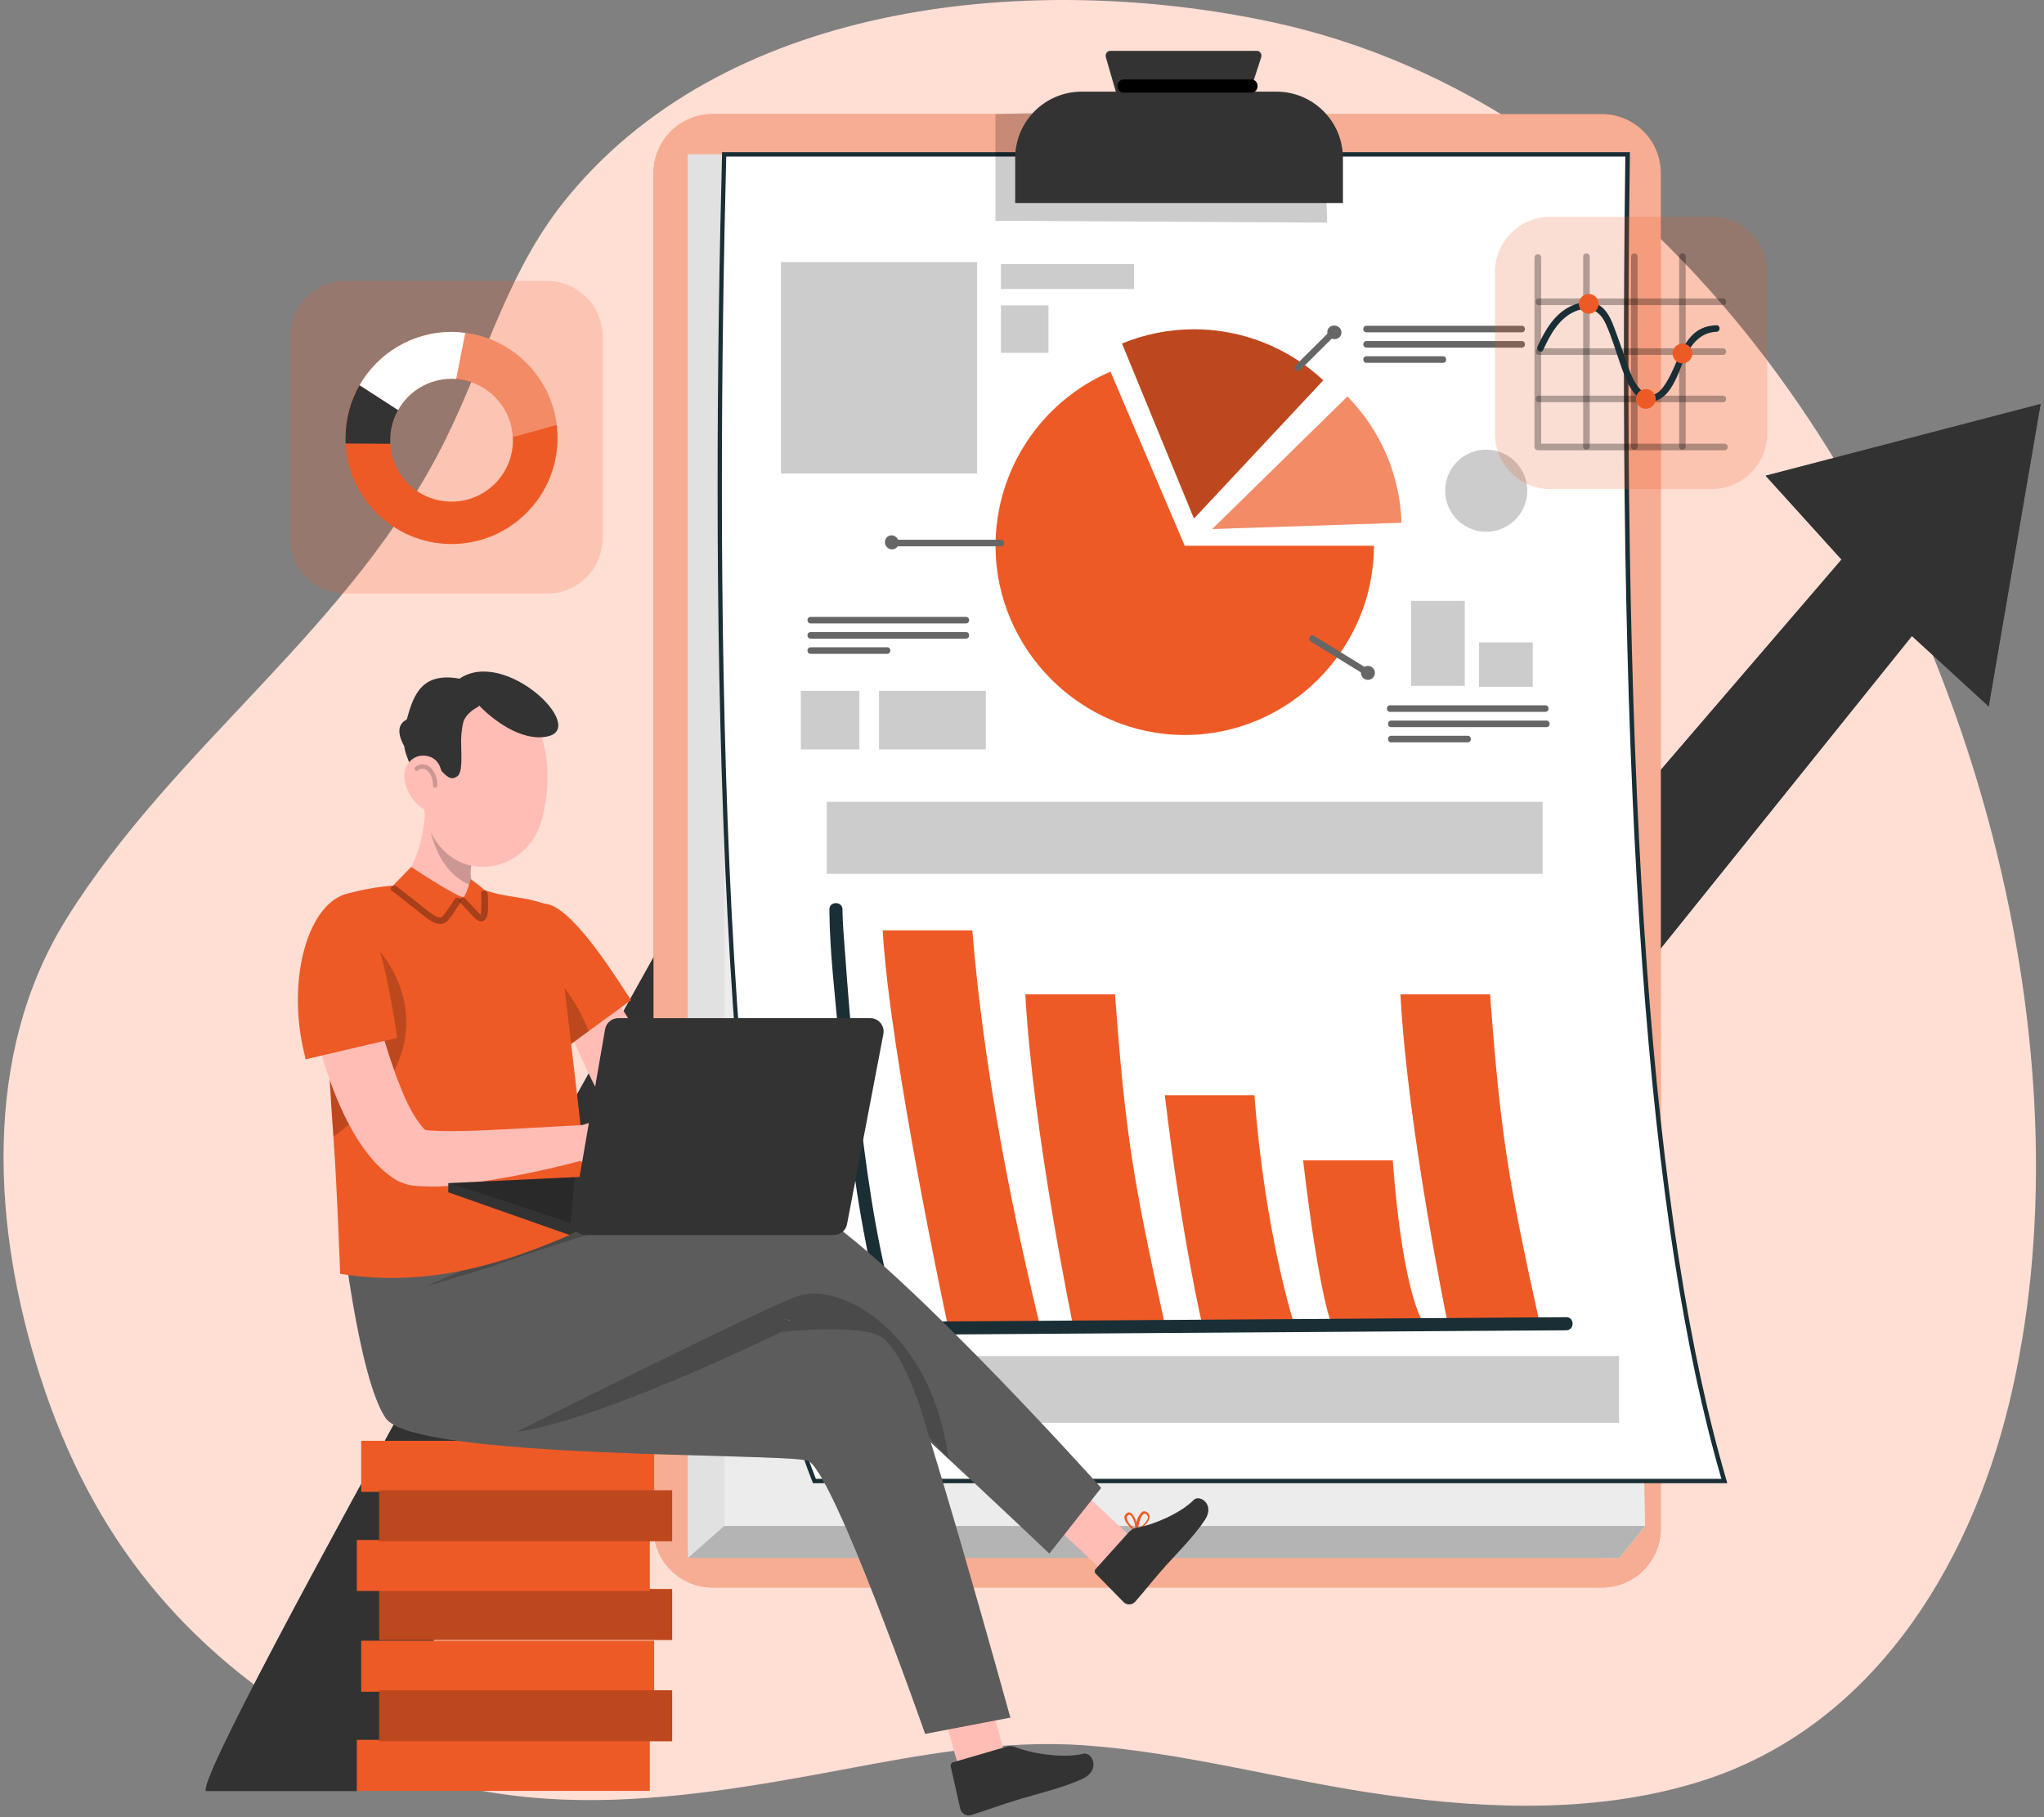
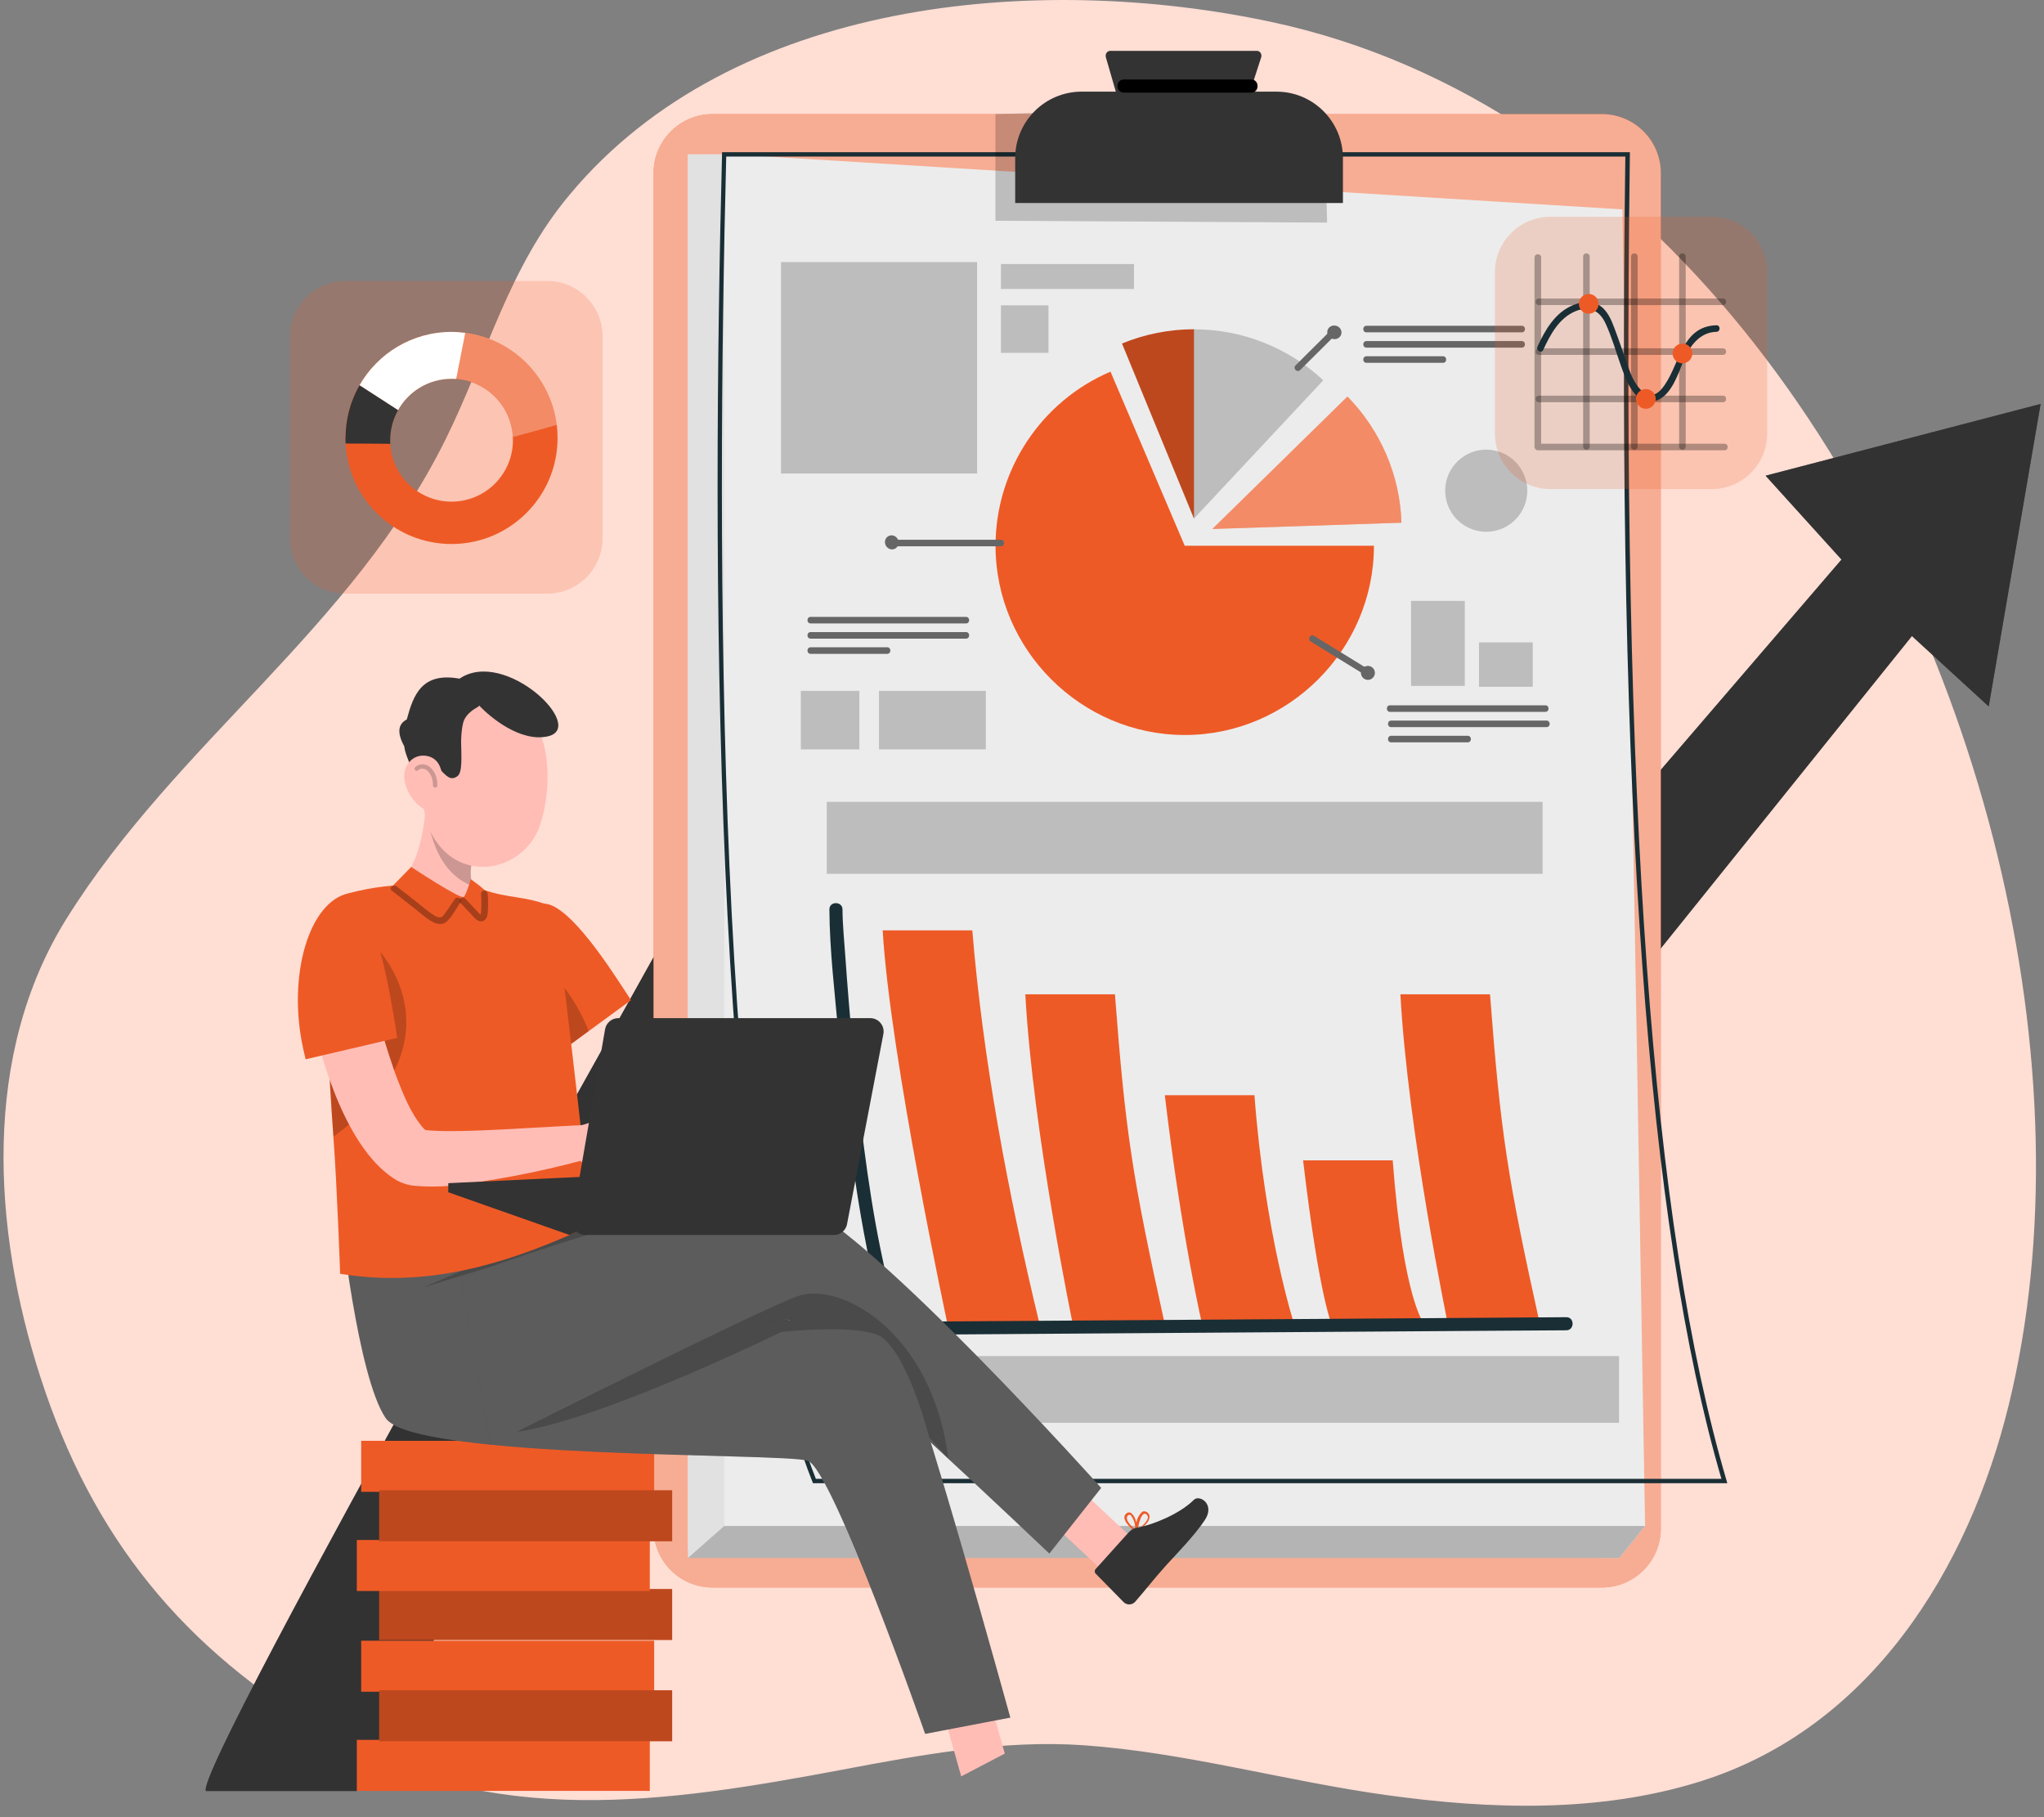
<svg xmlns="http://www.w3.org/2000/svg" width="234" height="208" viewBox="0 0 234 208" fill="none">
  <rect x="0" y="0" width="234" height="208" fill="#808080" stroke="none" />
  <g clip-path="url(#clip0_6319_4348)">
    <path d="M199.75 37.96C185.51 20.3 167.15 7.12 145.54 2.51C118.77 -3.2 83.94 -0.19 65.22 22.28C58.2 30.62 55.76 40.69 51.03 50.25C40.29 71.99 20.21 84.99 7.63 105.13C-2.13 120.74 -0.83 140.74 4.62 157.61C10.53 175.94 20.94 188.75 37.59 198.48C56.25 209.39 76.22 206.36 96.39 202.57C105.46 200.86 114.82 199.12 124.1 199.77C135.72 200.59 147.18 203.87 158.71 205.47C170.69 207.13 183.13 207.52 194.67 203.9C214.09 197.81 225.34 179.69 229.96 160.83C239.32 122.67 227.18 71.99 199.75 37.96Z" fill="#FFDED4" />
    <path d="M78.28 103.2V103.18C78.28 103.18 78.27 103.18 78.28 103.2Z" fill="#333333" />
    <path d="M202.12 54.44L210.82 64.05L178.27 101.92L145.79 64.57L97.07 124.71C97.07 124.71 78.47 103.96 78.29 103.21C78.11 104.17 22.06 202.65 23.58 205H40.84L80.15 128.06L96.77 147.27L146.42 85.61L178.12 123.49L218.88 72.8L227.67 80.86L233.61 46.24L202.13 54.45L202.12 54.44Z" fill="#333333" />
    <path opacity="0.7" d="M202.12 54.44L210.82 64.05L178.27 101.92L145.79 64.57L97.07 124.71C97.07 124.71 78.47 103.96 78.29 103.21C78.11 104.17 22.06 202.65 23.58 205H40.84L80.15 128.06L96.77 147.27L146.42 85.61L178.12 123.49L218.88 72.8L227.67 80.86L233.61 46.24L202.13 54.45L202.12 54.44Z" fill="#333333" />
    <path d="M183.38 13.06H81.57C77.842 13.06 74.82 16.082 74.82 19.81V174.96C74.82 178.688 77.842 181.71 81.57 181.71H183.38C187.108 181.71 190.13 178.688 190.13 174.96V19.81C190.13 16.082 187.108 13.06 183.38 13.06Z" fill="#EE5A26" />
    <path opacity="0.5" d="M183.38 13.06H81.57C77.842 13.06 74.82 16.082 74.82 19.81V174.96C74.82 178.688 77.842 181.71 81.57 181.71H183.38C187.108 181.71 190.13 178.688 190.13 174.96V19.81C190.13 16.082 187.108 13.06 183.38 13.06Z" fill="white" />
    <path d="M83.85 17.67H78.76V177.43L185.38 178.33L188.33 174.67L185.74 23.97L83.85 17.67Z" fill="#ECECEC" />
    <path d="M188.33 174.67H82.91V17.67H78.76V178.33H185.38L188.33 174.67Z" fill="#E1E1E1" />
    <path opacity="0.2" d="M78.76 178.33L82.91 174.67H188.33L185.38 178.33H78.76Z" fill="black" />
-     <path d="M197.41 169.52H93.24C83.09 144.27 81.3 80.02 82.9 17.67H186.33C185.49 79.99 187.52 135.94 197.41 169.52Z" fill="white" />
    <path d="M197.74 169.77H93.07L93.01 169.61C81.34 140.57 81.51 61.95 82.66 17.66V17.42H186.59V17.67C185.58 92.14 189.09 140.36 197.65 169.44L197.74 169.76V169.77ZM93.41 169.27H197.07C188.57 140.14 185.08 92.02 186.07 17.92H83.14C82.01 62.13 81.85 140.24 93.4 169.27H93.41Z" fill="#1A2E35" />
    <path opacity="0.2" d="M185.35 155.22H101.04V162.86H185.35V155.22Z" fill="black" />
    <path opacity="0.2" d="M111.86 30H89.41V54.2H111.86V30Z" fill="black" />
    <path d="M108.53 151.84C108.53 151.84 101.9 121.01 101.05 106.49H111.31C112.52 121.13 115.31 136.22 119.01 151.56L108.53 151.85V151.84Z" fill="#EE5A26" />
    <path d="M122.87 151.84C122.87 151.84 118.24 129.64 117.38 113.81H127.64C128.85 129.77 129.65 134.81 133.34 151.53L122.86 151.84H122.87Z" fill="#EE5A26" />
    <path d="M165.81 151.84C165.81 151.84 161.18 129.64 160.32 113.81H170.58C171.79 129.77 172.59 134.81 176.28 151.53L165.8 151.84H165.81Z" fill="#EE5A26" />
    <path d="M137.68 151.84C137.68 151.84 135.29 141.78 133.35 125.36H143.61C144.82 141.32 148.15 151.53 148.15 151.53L137.67 151.84H137.68Z" fill="#EE5A26" />
    <path d="M152.56 151.84C152.56 151.84 151.12 149.24 149.18 132.82H159.44C160.65 148.78 163.03 151.52 163.03 151.52L152.55 151.83L152.56 151.84Z" fill="#EE5A26" />
    <path d="M94.95 104.1C94.98 108.81 95.56 113.58 95.98 118.27C96.72 126.33 97.59 134.42 99.14 142.37C99.8 145.77 100.54 149.25 101.99 152.42C102.1 152.65 102.39 152.79 102.64 152.79C111.29 152.73 119.93 152.67 128.58 152.61L169.88 152.33C173.02 152.31 176.17 152.29 179.31 152.27C180.27 152.27 180.28 150.76 179.31 150.77C170.66 150.83 162.02 150.89 153.37 150.95L112.07 151.23C108.93 151.25 105.78 151.27 102.64 151.29L103.29 151.66C102.05 148.93 101.4 145.9 100.8 142.98C100.01 139.13 99.42 135.23 98.91 131.33C97.96 124.01 97.28 116.66 96.76 109.3C96.64 107.57 96.46 105.83 96.45 104.1C96.45 103.14 94.94 103.13 94.95 104.1Z" fill="#1A2E35" />
    <path opacity="0.2" d="M129.82 30.22H114.59V33.08H129.82V30.22Z" fill="black" />
    <path opacity="0.2" d="M120.03 34.95H114.59V40.39H120.03V34.95Z" fill="black" />
    <path d="M135.63 62.47H157.29C157.29 74.35 147.51 84.13 135.63 84.13C123.75 84.13 113.97 74.35 113.97 62.47C113.97 53.81 119.17 45.94 127.13 42.54L135.63 62.47Z" fill="#EE5A26" />
-     <path d="M136.69 59.36L128.45 39.32C131.06 38.25 133.86 37.69 136.69 37.69C142.18 37.69 147.48 39.78 151.49 43.53L136.69 59.35V59.36Z" fill="#EE5A26" />
+     <path d="M136.69 59.36L128.45 39.32C131.06 38.25 133.86 37.69 136.69 37.69L136.69 59.35V59.36Z" fill="#EE5A26" />
    <path opacity="0.2" d="M136.69 59.36L128.45 39.32C131.06 38.25 133.86 37.69 136.69 37.69C142.18 37.69 147.48 39.78 151.49 43.53L136.69 59.35V59.36Z" fill="black" />
    <path d="M138.79 60.55L154.26 45.39C156.14 47.31 157.65 49.56 158.71 52.03C159.77 54.5 160.36 57.15 160.44 59.83L138.79 60.55Z" fill="#EE5A26" />
    <path opacity="0.3" d="M138.79 60.55L154.26 45.39C156.14 47.31 157.65 49.56 158.71 52.03C159.77 54.5 160.36 57.15 160.44 59.83L138.79 60.55Z" fill="white" />
    <path d="M159.13 81.48H176.92C177.4 81.48 177.4 80.73 176.92 80.73H159.13C158.65 80.73 158.65 81.48 159.13 81.48Z" fill="#666666" />
    <path d="M159.26 83.23H177.05C177.53 83.23 177.53 82.48 177.05 82.48H159.26C158.78 82.48 158.78 83.23 159.26 83.23Z" fill="#666666" />
    <path d="M159.26 84.97H168.03C168.51 84.97 168.51 84.22 168.03 84.22H159.26C158.78 84.22 158.78 84.97 159.26 84.97Z" fill="#666666" />
    <path d="M156.43 38.04H174.22C174.7 38.04 174.7 37.29 174.22 37.29H156.43C155.95 37.29 155.95 38.04 156.43 38.04Z" fill="#666666" />
    <path d="M156.43 39.79H174.22C174.7 39.79 174.7 39.04 174.22 39.04H156.43C155.95 39.04 155.95 39.79 156.43 39.79Z" fill="#666666" />
    <path d="M156.43 41.53H165.2C165.68 41.53 165.68 40.78 165.2 40.78H156.43C155.95 40.78 155.95 41.53 156.43 41.53Z" fill="#666666" />
    <path d="M92.8 71.36H110.59C111.07 71.36 111.07 70.61 110.59 70.61H92.8C92.32 70.61 92.32 71.36 92.8 71.36Z" fill="#666666" />
    <path d="M92.8 73.1H110.59C111.07 73.1 111.07 72.35 110.59 72.35H92.8C92.32 72.35 92.32 73.1 92.8 73.1Z" fill="#666666" />
    <path d="M92.8 74.84H101.57C102.05 74.84 102.05 74.09 101.57 74.09H92.8C92.32 74.09 92.32 74.84 92.8 74.84Z" fill="#666666" />
    <path d="M150.24 73.11C152.36 74.41 154.48 75.72 156.6 77.02L150.24 73.11Z" fill="white" />
    <path d="M150.05 73.43C152.17 74.73 154.29 76.04 156.41 77.34C156.82 77.59 157.2 76.95 156.79 76.69C154.67 75.39 152.55 74.08 150.43 72.78C150.02 72.53 149.64 73.17 150.05 73.43Z" fill="#666666" />
    <path d="M157.4 77.02C157.4 77.46 157.04 77.82 156.6 77.82C156.16 77.82 155.8 77.46 155.8 77.02C155.8 76.58 156.16 76.22 156.6 76.22C157.04 76.22 157.4 76.58 157.4 77.02Z" fill="#666666" />
    <path d="M148.84 42.36C149.96 41.25 151.08 40.14 152.19 39.03C152.35 38.87 152.51 38.71 152.67 38.55C153.01 38.21 152.48 37.68 152.14 38.02C151.02 39.13 149.9 40.24 148.79 41.35C148.63 41.51 148.47 41.67 148.31 41.83C147.97 42.17 148.5 42.7 148.84 42.36Z" fill="#666666" />
    <path d="M152.96 37.29C153.4 37.4 153.66 37.83 153.55 38.25C153.44 38.66 153 38.91 152.56 38.79C152.12 38.68 151.86 38.25 151.97 37.83C152.08 37.41 152.52 37.17 152.96 37.29Z" fill="#666666" />
    <path d="M114.59 61.78H102.52C102.04 61.78 102.04 62.53 102.52 62.53H114.59C115.07 62.53 115.07 61.78 114.59 61.78Z" fill="#666666" />
    <path d="M101.42 62.46C101.2 62.07 101.32 61.58 101.7 61.37C102.08 61.16 102.55 61.31 102.77 61.7C102.99 62.09 102.87 62.58 102.49 62.79C102.11 63 101.64 62.85 101.42 62.46Z" fill="#666666" />
    <path opacity="0.2" d="M176.6 91.78H94.65V100.02H176.6V91.78Z" fill="black" />
    <path opacity="0.2" d="M167.69 68.78H161.54V78.51H167.69V68.78Z" fill="black" />
    <path opacity="0.2" d="M175.47 73.53H169.32V78.61H175.47V73.53Z" fill="black" />
    <path opacity="0.2" d="M98.38 79.08H91.68V85.78H98.38V79.08Z" fill="black" />
    <path opacity="0.2" d="M112.86 79.08H100.63V85.78H112.86V79.08Z" fill="black" />
    <path opacity="0.2" d="M174.719 57.252C175.318 54.726 173.756 52.193 171.231 51.594C168.705 50.995 166.172 52.557 165.573 55.083C164.974 57.609 166.536 60.142 169.062 60.741C171.587 61.34 174.12 59.778 174.719 57.252Z" fill="black" />
    <path opacity="0.2" d="M113.96 13.06V25.27L151.93 25.48L151.87 23.24L133.64 12.46L113.96 13.06Z" fill="black" />
    <path d="M123.82 10.49H146.13C150.33 10.49 153.74 13.9 153.74 18.1V23.24H116.22V18.1C116.22 13.9 119.63 10.49 123.83 10.49H123.82Z" fill="#333333" />
    <path d="M128.03 11.49L126.6 6.55C126.5 6.19 126.75 5.82 127.1 5.82H143.89C144.25 5.82 144.5 6.2 144.38 6.57L142.7 11.74C142.63 11.97 142.42 12.12 142.2 12.12L128.52 11.89C128.29 11.89 128.1 11.73 128.03 11.49Z" fill="#333333" />
    <path d="M128.66 10.6H143.24C144.21 10.6 144.21 9.1 143.24 9.1H128.66C127.69 9.1 127.69 10.6 128.66 10.6Z" fill="black" />
    <path opacity="0.2" d="M195.96 24.81H177.49C173.983 24.81 171.14 27.653 171.14 31.16V49.63C171.14 53.137 173.983 55.98 177.49 55.98H195.96C199.467 55.98 202.31 53.137 202.31 49.63V31.16C202.31 27.653 199.467 24.81 195.96 24.81Z" fill="#EE5A26" />
    <path opacity="0.3" d="M175.67 29.45V51.16C175.67 51.36 175.84 51.54 176.05 51.54H197.43C197.91 51.54 197.91 50.79 197.43 50.79H176.05L176.43 51.17V29.46C176.43 28.98 175.68 28.98 175.68 29.46L175.67 29.45Z" fill="black" />
    <path opacity="0.3" d="M181.24 29.36V51.12C181.24 51.6 181.99 51.6 181.99 51.12V29.36C181.99 28.88 181.24 28.88 181.24 29.36Z" fill="black" />
    <path opacity="0.3" d="M186.73 29.36V51.12C186.73 51.6 187.48 51.6 187.48 51.12V29.36C187.48 28.88 186.73 28.88 186.73 29.36Z" fill="black" />
    <path opacity="0.3" d="M192.23 29.36V51.12C192.23 51.6 192.98 51.6 192.98 51.12V29.36C192.98 28.88 192.23 28.88 192.23 29.36Z" fill="black" />
    <path opacity="0.3" d="M176.16 46.04H197.25C197.73 46.04 197.73 45.29 197.25 45.29H176.16C175.68 45.29 175.68 46.04 176.16 46.04Z" fill="black" />
    <path opacity="0.3" d="M176.16 40.62H197.25C197.73 40.62 197.73 39.87 197.25 39.87H176.16C175.68 39.87 175.68 40.62 176.16 40.62Z" fill="black" />
    <path opacity="0.3" d="M176.16 34.92H197.25C197.73 34.92 197.73 34.17 197.25 34.17H176.16C175.68 34.17 175.68 34.92 176.16 34.92Z" fill="black" />
    <path d="M176.67 40.05C177.47 38.31 178.47 36.43 180.32 35.64C181.93 34.96 183.12 35.51 183.83 37.07C184.54 38.63 184.99 40.24 185.55 41.82C186.16 43.53 187.25 46.76 189.73 45.81C191.35 45.19 192.12 42.79 192.71 41.35C193.39 39.69 194.53 38.03 196.5 37.98C196.98 37.97 196.98 37.22 196.5 37.23C192.35 37.35 192.32 42.03 190.25 44.49C188.63 46.42 187.13 44.01 186.59 42.52C186 40.89 185.45 39.24 184.84 37.61C184.47 36.61 184.01 35.5 183.06 34.92C182.11 34.34 181.01 34.54 180.06 34.94C178.03 35.78 176.89 37.76 176.01 39.68C175.81 40.12 176.46 40.5 176.66 40.06L176.67 40.05Z" fill="#1A2E35" />
    <path d="M192.61 41.59C193.234 41.59 193.74 41.084 193.74 40.46C193.74 39.836 193.234 39.33 192.61 39.33C191.986 39.33 191.48 39.836 191.48 40.46C191.48 41.084 191.986 41.59 192.61 41.59Z" fill="#EE5A26" />
    <path d="M189.55 45.66C189.55 46.28 189.04 46.79 188.42 46.79C187.8 46.79 187.29 46.28 187.29 45.66C187.29 45.04 187.8 44.53 188.42 44.53C189.04 44.53 189.55 45.04 189.55 45.66Z" fill="#EE5A26" />
    <path d="M181.88 35.91C182.504 35.91 183.01 35.404 183.01 34.78C183.01 34.156 182.504 33.65 181.88 33.65C181.256 33.65 180.75 34.156 180.75 34.78C180.75 35.404 181.256 35.91 181.88 35.91Z" fill="#EE5A26" />
    <g opacity="0.2">
      <path d="M62.63 32.16H39.54C36.033 32.16 33.19 35.003 33.19 38.51V61.6C33.19 65.107 36.033 67.95 39.54 67.95H62.63C66.137 67.95 68.98 65.107 68.98 61.6V38.51C68.98 35.003 66.137 32.16 62.63 32.16Z" fill="#EE5A26" />
    </g>
    <path d="M51.69 37.99C44.98 37.99 39.55 43.43 39.55 50.13C39.55 56.83 44.99 62.27 51.69 62.27C58.39 62.27 63.83 56.83 63.83 50.13C63.83 43.43 58.39 37.99 51.69 37.99ZM51.69 57.42C47.81 57.42 44.66 54.27 44.66 50.39C44.66 46.51 47.81 43.36 51.69 43.36C55.57 43.36 58.72 46.51 58.72 50.39C58.72 54.27 55.57 57.42 51.69 57.42Z" fill="#EE5A26" />
    <path opacity="0.3" d="M53.28 38.09L52.24 43.37C55.75 43.64 58.54 46.48 58.72 50.02C60.07 49.67 62.01 49.13 63.75 48.63C63.08 43.15 58.75 38.8 53.29 38.09H53.28Z" fill="white" />
    <path d="M51.69 37.99C47.18 37.99 43.24 40.45 41.15 44.11L45.56 46.96C46.76 44.81 49.06 43.36 51.69 43.36C51.87 43.36 52.05 43.36 52.23 43.38L53.27 38.1C52.75 38.03 52.22 37.99 51.68 37.99H51.69Z" fill="white" />
    <path d="M39.55 50.13C39.55 50.35 39.55 50.56 39.57 50.77C41.29 50.77 43.51 50.79 44.68 50.8C44.68 50.66 44.67 50.52 44.67 50.38C44.67 49.13 45 47.96 45.57 46.95L41.16 44.1C40.14 45.88 39.56 47.93 39.56 50.12L39.55 50.13Z" fill="#333333" />
    <path d="M74.89 187.8H41.35V193.64H74.89V187.8Z" fill="#EE5A26" />
    <path d="M74.39 199.15H40.85V204.99H74.39V199.15Z" fill="#EE5A26" />
    <path d="M76.95 193.47H43.41V199.31H76.95V193.47Z" fill="#EE5A26" />
    <path opacity="0.2" d="M76.95 193.47H43.41V199.31H76.95V193.47Z" fill="black" />
    <path d="M76.95 181.88H43.41V187.72H76.95V181.88Z" fill="#EE5A26" />
    <path opacity="0.2" d="M76.95 181.88H43.41V187.72H76.95V181.88Z" fill="black" />
    <path d="M74.89 164.92H41.35V170.76H74.89V164.92Z" fill="#EE5A26" />
    <path d="M74.39 176.27H40.85V182.11H74.39V176.27Z" fill="#EE5A26" />
    <path d="M76.95 170.58H43.41V176.42H76.95V170.58Z" fill="#EE5A26" />
    <path opacity="0.2" d="M76.95 170.58H43.41V176.42H76.95V170.58Z" fill="black" />
-     <path d="M70.93 115.05C71.14 115.12 79 128.39 79.49 128.39C79.98 128.39 87.41 125.42 87.41 125.42L88.9 128.96C88.9 128.96 79.36 134.71 75.57 134.28C71.78 133.85 65.49 118.64 65.49 118.64L70.93 115.06V115.05Z" fill="#FFBDB6" />
    <path d="M87.26 125.4L91.56 122.46L92.63 128.97C92.63 128.97 88.41 130.65 87.28 128.48L87.26 125.4Z" fill="#FFBDB6" />
    <path d="M95.83 122.73L96.46 128.15L92.63 128.97L91.56 122.46L95.83 122.73Z" fill="#FFBDB6" />
    <path d="M110.04 203.33L115.03 200.72L111.66 188.72L106.66 191.33L110.04 203.33Z" fill="#FFBDB6" />
-     <path d="M115.2 199.94L109.13 201.71C108.92 201.76 108.79 201.97 108.84 202.19L109.94 207.08C110.09 207.6 110.64 207.9 111.16 207.76C113.27 207.11 114.24 206.69 116.88 205.89C118.52 205.4 121.8 204.61 123.94 203.6C126.08 202.59 125.02 200.5 124.03 200.74C121.67 201.3 118.07 200.72 116.2 199.96C115.88 199.84 115.53 199.83 115.2 199.93V199.94Z" fill="#333333" />
    <path d="M126.91 180.43L129.55 175.99L121.52 168.49L118.88 172.92L126.91 180.43Z" fill="#FFBDB6" />
    <path d="M130.06 175.41H130.1C130.1 175.41 130.1 175.38 130.1 175.37C130.48 175.12 130.84 174.82 131.15 174.49C131.41 174.26 131.57 173.94 131.61 173.6C131.6 173.35 131.44 173.13 131.21 173.04C131.07 172.97 130.91 172.97 130.77 173.04C130.4 173.38 130.16 173.83 130.09 174.33C130.03 173.89 129.82 173.48 129.49 173.18C129.31 173.07 129.08 173.1 128.93 173.25C128.79 173.37 128.71 173.54 128.72 173.72C128.77 174.44 129.95 175.3 130.01 175.35L130.06 175.27L130.02 175.35V175.43C130.03 175.43 130.05 175.42 130.06 175.4V175.41ZM129.97 174.97V175.09C129.6 174.77 129 174.19 129 173.76C129 173.66 129.03 173.57 129.09 173.5L129.14 173.46C129.27 173.34 129.37 173.37 129.42 173.41C129.78 173.85 129.97 174.4 129.97 174.97ZM130.24 175.09C130.36 174.39 130.61 173.46 130.94 173.29C131.01 173.25 131.09 173.25 131.16 173.29C131.3 173.36 131.4 173.49 131.42 173.65C131.43 173.99 130.99 174.52 130.24 175.09Z" fill="#EE5A26" />
    <path d="M129.31 175.29L125.43 179.6C125.29 179.74 125.29 179.97 125.43 180.12L128.66 183.41C129.03 183.75 129.61 183.72 129.95 183.35C131.28 181.83 131.84 181.03 133.54 179.13C134.59 177.97 136.77 175.76 137.95 173.96C139.13 172.16 137.3 171.02 136.66 171.69C135.08 173.27 131.99 174.54 130.2 174.86C129.86 174.9 129.54 175.06 129.31 175.31V175.29Z" fill="#333333" />
    <path d="M72.24 114.48L67.4 118.02L63.79 120.67L63.27 120.02L61.94 118.37L59.36 115.22L62.35 103.44C65.22 103.57 69.95 110.99 71.52 113.38C71.98 114.06 72.24 114.48 72.24 114.48Z" fill="#EE5A26" />
    <path opacity="0.2" d="M67.4 118.02L63.79 120.67L61.94 118.38C62.37 114.72 62.82 110.99 62.82 110.99C64.81 113 66.37 115.39 67.4 118.02Z" fill="black" />
    <path d="M115.66 196.6C115.66 196.6 104.93 157.74 103.15 155.5C100.27 151.85 72.49 147.99 72.49 147.99L65.22 135.43L38.98 139.11C38.98 139.11 40.92 157.57 44.15 162.32C47.38 167.07 89.66 166.28 92.47 167.2C95.28 168.12 105.91 198.46 105.91 198.46L115.65 196.6H115.66Z" fill="#333333" />
    <path opacity="0.2" d="M115.66 196.59L105.87 198.45C105.87 198.45 95.24 168.12 92.43 167.2C89.61 166.28 47.32 167.07 44.11 162.32C40.9 157.57 38.94 139.11 38.94 139.11L65.18 135.43L67.32 139.14L68.52 141.21L72.49 147.99C72.49 147.99 100.27 151.87 103.17 155.5C104.92 157.73 115.65 196.59 115.65 196.59H115.66Z" fill="white" />
    <path opacity="0.2" d="M67.32 139.15L68.54 141.21L48.52 147.34L67.32 139.15Z" fill="black" />
    <path d="M52.78 146.25C52.78 146.25 83.24 134.58 91.54 137.81C99.83 141.05 126.06 170.31 126.06 170.31L120.13 177.82C120.13 177.82 93.57 152.58 90.46 151.14C87.35 149.7 56.16 165.35 56.16 165.35L52.78 146.25Z" fill="#333333" />
    <path opacity="0.2" d="M52.78 146.25C52.78 146.25 83.24 134.58 91.54 137.81C99.83 141.05 126.06 170.31 126.06 170.31L120.13 177.82C120.13 177.82 93.57 152.58 90.46 151.14C87.35 149.7 56.16 165.35 56.16 165.35L52.78 146.25Z" fill="white" />
    <path opacity="0.2" d="M59.15 163.9C59.15 163.9 86.28 150.24 91.22 148.4C96.16 146.56 106.72 152.42 108.56 166.93L106.38 164.55C106.38 164.55 104.21 155.84 101.16 153.21C99.05 151.39 89.43 152.46 89.43 152.46C91.72 151.33 69.56 162.42 59.14 163.9H59.15Z" fill="black" />
    <path d="M67.73 140.23C58.98 144.28 49.61 147.54 38.94 145.8C38.94 145.8 38.59 135.83 38.18 130.31C37.92 126.78 37.66 122.65 37.53 118.55C37.32 112.35 39.21 105.95 39.94 102.24C45.46 100.77 49.85 101.28 55.09 101.76C58.39 102.95 60.12 102.44 63.49 103.89C63.49 103.89 65.78 121.83 67.71 140.23H67.73Z" fill="#EE5A26" />
    <path d="M66.59 128.81L71.53 127.17L70.77 133.72C70.77 133.72 66.25 134.18 65.76 131.78L66.59 128.81Z" fill="#FFBDB6" />
    <path d="M75.57 128.6L74.68 133.98L70.77 133.72L71.54 127.16L75.57 128.6Z" fill="#FFBDB6" />
    <path opacity="0.2" d="M38.18 130.1C37.92 126.57 37.66 122.44 37.53 118.34C39.86 114.04 43.52 108.95 43.52 108.95C43.52 108.95 53.03 119.33 38.18 130.1Z" fill="black" />
    <path d="M35.41 115.24C36.75 121.43 39.69 131.73 45.46 135.13C46 135.41 46.57 135.6 47.17 135.7C49.16 135.9 51.17 135.84 53.15 135.53C58.35 134.83 63.5 133.75 68.54 132.3L67.89 128.71L57.68 129.27C54.99 129.42 50.28 129.61 48.57 129.32L48.78 129.43C48.69 129.35 48.5 129.18 48.42 129.08C46.98 127.38 46.15 125.25 45.31 123.05C44.23 120.01 43.33 116.92 42.59 113.78L35.41 115.25V115.24Z" fill="#FFBDB6" />
    <path d="M45.47 118.8L34.99 121.25L34.7 120C32.87 111.6 35.41 103.15 39.95 102.24C39.95 102.24 41.29 103.89 42.7 106.65C43.8 108.78 44.86 114.91 45.28 117.55C45.4 118.32 45.47 118.8 45.47 118.8Z" fill="#EE5A26" />
    <path d="M48.77 89.23V91.57C48.62 95.39 47.71 99.74 45.23 101.41C47.13 104.2 50.37 105.87 53.24 105.98C55.72 106.02 55.8 103.17 55.28 101.82C54.09 101.42 54.16 101.46 54.16 101.46C53.51 99.92 54.04 98.09 54.81 96.38L48.77 89.24V89.23Z" fill="#FFBDB6" />
    <path opacity="0.2" d="M48.77 89.23C48.73 90.01 48.73 90.79 48.77 91.57C48.92 94.67 49.85 99.88 54.19 101.46C53.54 99.92 54.07 98.09 54.84 96.38L48.77 89.24V89.23Z" fill="black" />
    <path d="M48.5 86.09C48.63 81.05 53.87 77.69 58.53 80.07C63.26 82.49 63.3 89.99 61.84 94.4C60.21 99.3 53.83 101.06 50.35 96.86C48.04 94.07 48.37 91.13 48.5 86.09Z" fill="#FFBDB6" />
    <path d="M52.6 77.68C48.3 76.91 47.33 79.52 46.57 82.35C45.59 82.86 45.41 83.84 46.28 85.42C46.3 85.61 46.34 85.81 46.4 86.03C46.69 87.08 47.82 89.53 48.82 91.6C48.76 91.33 48.72 91.04 48.69 90.73C48.59 89.69 48.5 88.27 48.47 86.56C48.85 86.67 49.1 86.84 49.32 87.04C50.92 88.48 51.36 89.56 52.36 88.85C52.97 88.42 52.81 86.53 52.79 84.95C52.79 84.54 52.81 83.61 53.02 82.75C53.29 81.6 54.68 80.94 54.68 80.94C54.68 80.94 54.77 80.87 54.87 80.77C56.2 82.18 59.61 84.96 62.69 84.29C67.29 83.3 57.82 74.13 52.61 77.68H52.6Z" fill="#333333" />
    <path d="M46.3 89.23C46.5 90.62 47.33 91.78 48.27 92.45C49.69 93.46 50.53 91.87 50.64 90.22C50.74 88.74 50.59 86.89 48.93 86.54C47.29 86.19 46.07 87.64 46.3 89.23Z" fill="#FFBDB6" />
    <path opacity="0.2" d="M49.81 90.15H49.8C49.66 90.15 49.55 90.03 49.56 89.89C49.58 89.48 49.49 89.07 49.3 88.71C49.18 88.48 48.97 88.18 48.65 88.04C48.38 87.93 48.06 87.97 47.89 88.16C47.8 88.26 47.64 88.27 47.54 88.17C47.44 88.08 47.43 87.92 47.53 87.82C47.84 87.49 48.38 87.39 48.85 87.58C49.31 87.77 49.6 88.18 49.75 88.48C49.98 88.92 50.09 89.42 50.07 89.91C50.07 90.04 49.95 90.15 49.82 90.15H49.81Z" fill="black" />
    <path d="M51.32 136.47L65.2 141.36L81.69 133.98L51.32 135.43V136.47Z" fill="#333333" />
    <path d="M67.02 141.36H95.47C96.2 141.36 96.84 140.84 96.97 140.12L101.13 118.36C101.31 117.42 100.59 116.54 99.63 116.54H70.78C70.04 116.54 69.4 117.08 69.27 117.81L65.51 139.57C65.35 140.51 66.07 141.36 67.02 141.36Z" fill="#333333" />
-     <path opacity="0.2" d="M51.32 135.43C51.67 135.41 65.31 140 65.31 140L65.8 134.73L51.32 135.42V135.43Z" fill="black" />
    <path d="M44.9 101.46C44.9 101.46 47.09 99.21 47.08 99.23C47.07 99.25 52.77 102.98 53.09 102.67C53.4 102.36 53.9 100.64 53.9 100.64C53.9 100.64 55.84 101.96 56.15 102.69C56.46 103.42 55.76 107.27 53.9 107.61C49.03 108.48 44.91 101.47 44.91 101.47L44.9 101.46Z" fill="#EE5A26" />
    <path opacity="0.3" d="M44.87 101.96C45.77 102.67 46.68 103.37 47.58 104.08C48.19 104.55 48.76 105.1 49.44 105.48C49.99 105.78 50.68 105.95 51.17 105.46C51.8 104.84 52.21 104.02 52.7 103.3C52.97 102.9 52.32 102.52 52.05 102.92C51.61 103.56 51.23 104.22 50.73 104.82C50.35 105.27 49.77 104.83 49.39 104.57C48.81 104.16 48.26 103.69 47.7 103.25C46.93 102.65 46.16 102.04 45.38 101.44C45 101.15 44.47 101.67 44.85 101.97L44.87 101.96Z" fill="black" />
    <path opacity="0.3" d="M52.75 103.39L53.95 104.66C54.3 105.03 54.77 105.69 55.37 105.39C55.85 105.15 55.84 104.51 55.86 104.05C55.89 103.47 55.88 102.89 55.83 102.31C55.81 102.11 55.67 101.93 55.45 101.93C55.26 101.93 55.06 102.1 55.07 102.31C55.11 102.82 55.12 103.32 55.1 103.83C55.1 104.06 55.08 104.29 55.06 104.51C55.06 104.55 55.06 104.56 55.06 104.51C55.06 104.53 55.06 104.56 55.05 104.58C55.05 104.61 55.03 104.65 55.02 104.68C55.05 104.6 54.99 104.72 54.99 104.73C54.98 104.75 54.98 104.75 54.99 104.72C55.03 104.7 55.03 104.7 54.99 104.72C55.02 104.72 55.04 104.72 55.07 104.72C55.04 104.72 55.02 104.71 54.98 104.67C55.01 104.69 54.93 104.62 54.93 104.62C54.89 104.58 54.85 104.54 54.81 104.5L54.3 103.96L53.25 102.85C53.11 102.7 52.86 102.71 52.72 102.85C52.58 102.99 52.58 103.23 52.72 103.38L52.75 103.39Z" fill="black" />
  </g>
  <defs>
    <clipPath id="clip0_6319_4348">
      <rect width="233.2" height="207.8" fill="white" transform="translate(0.4)" />
    </clipPath>
  </defs>
</svg>